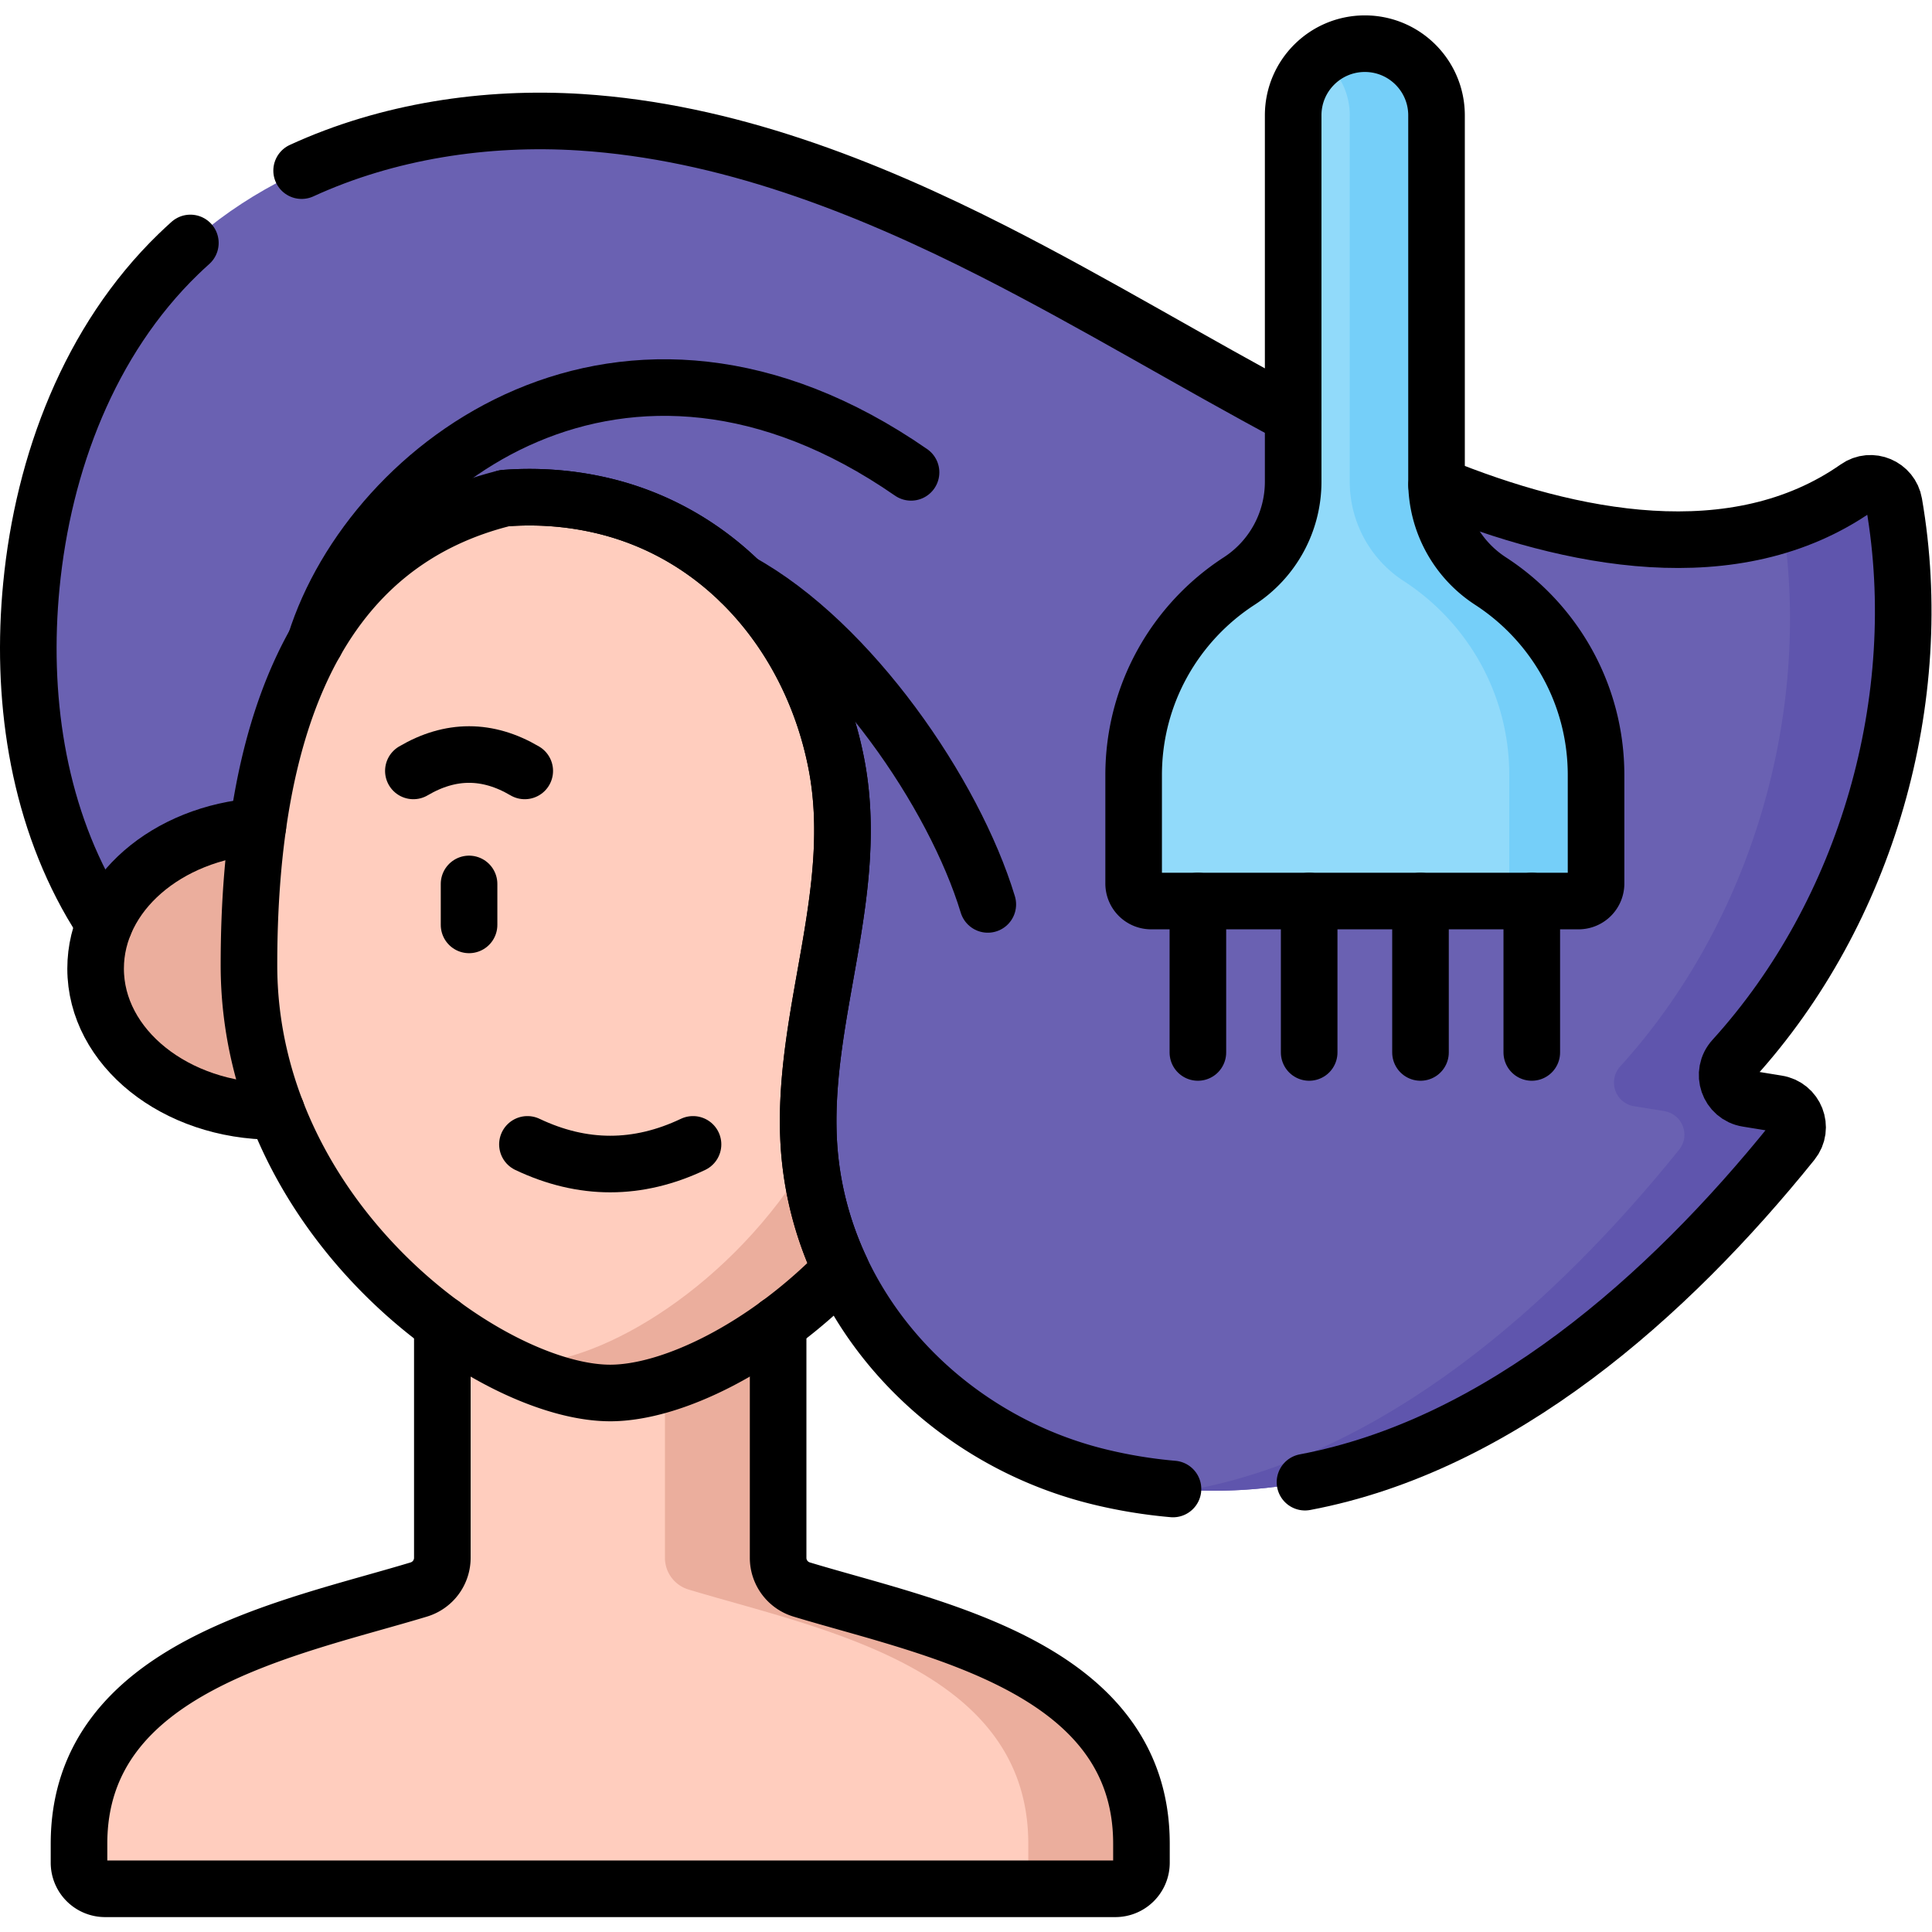
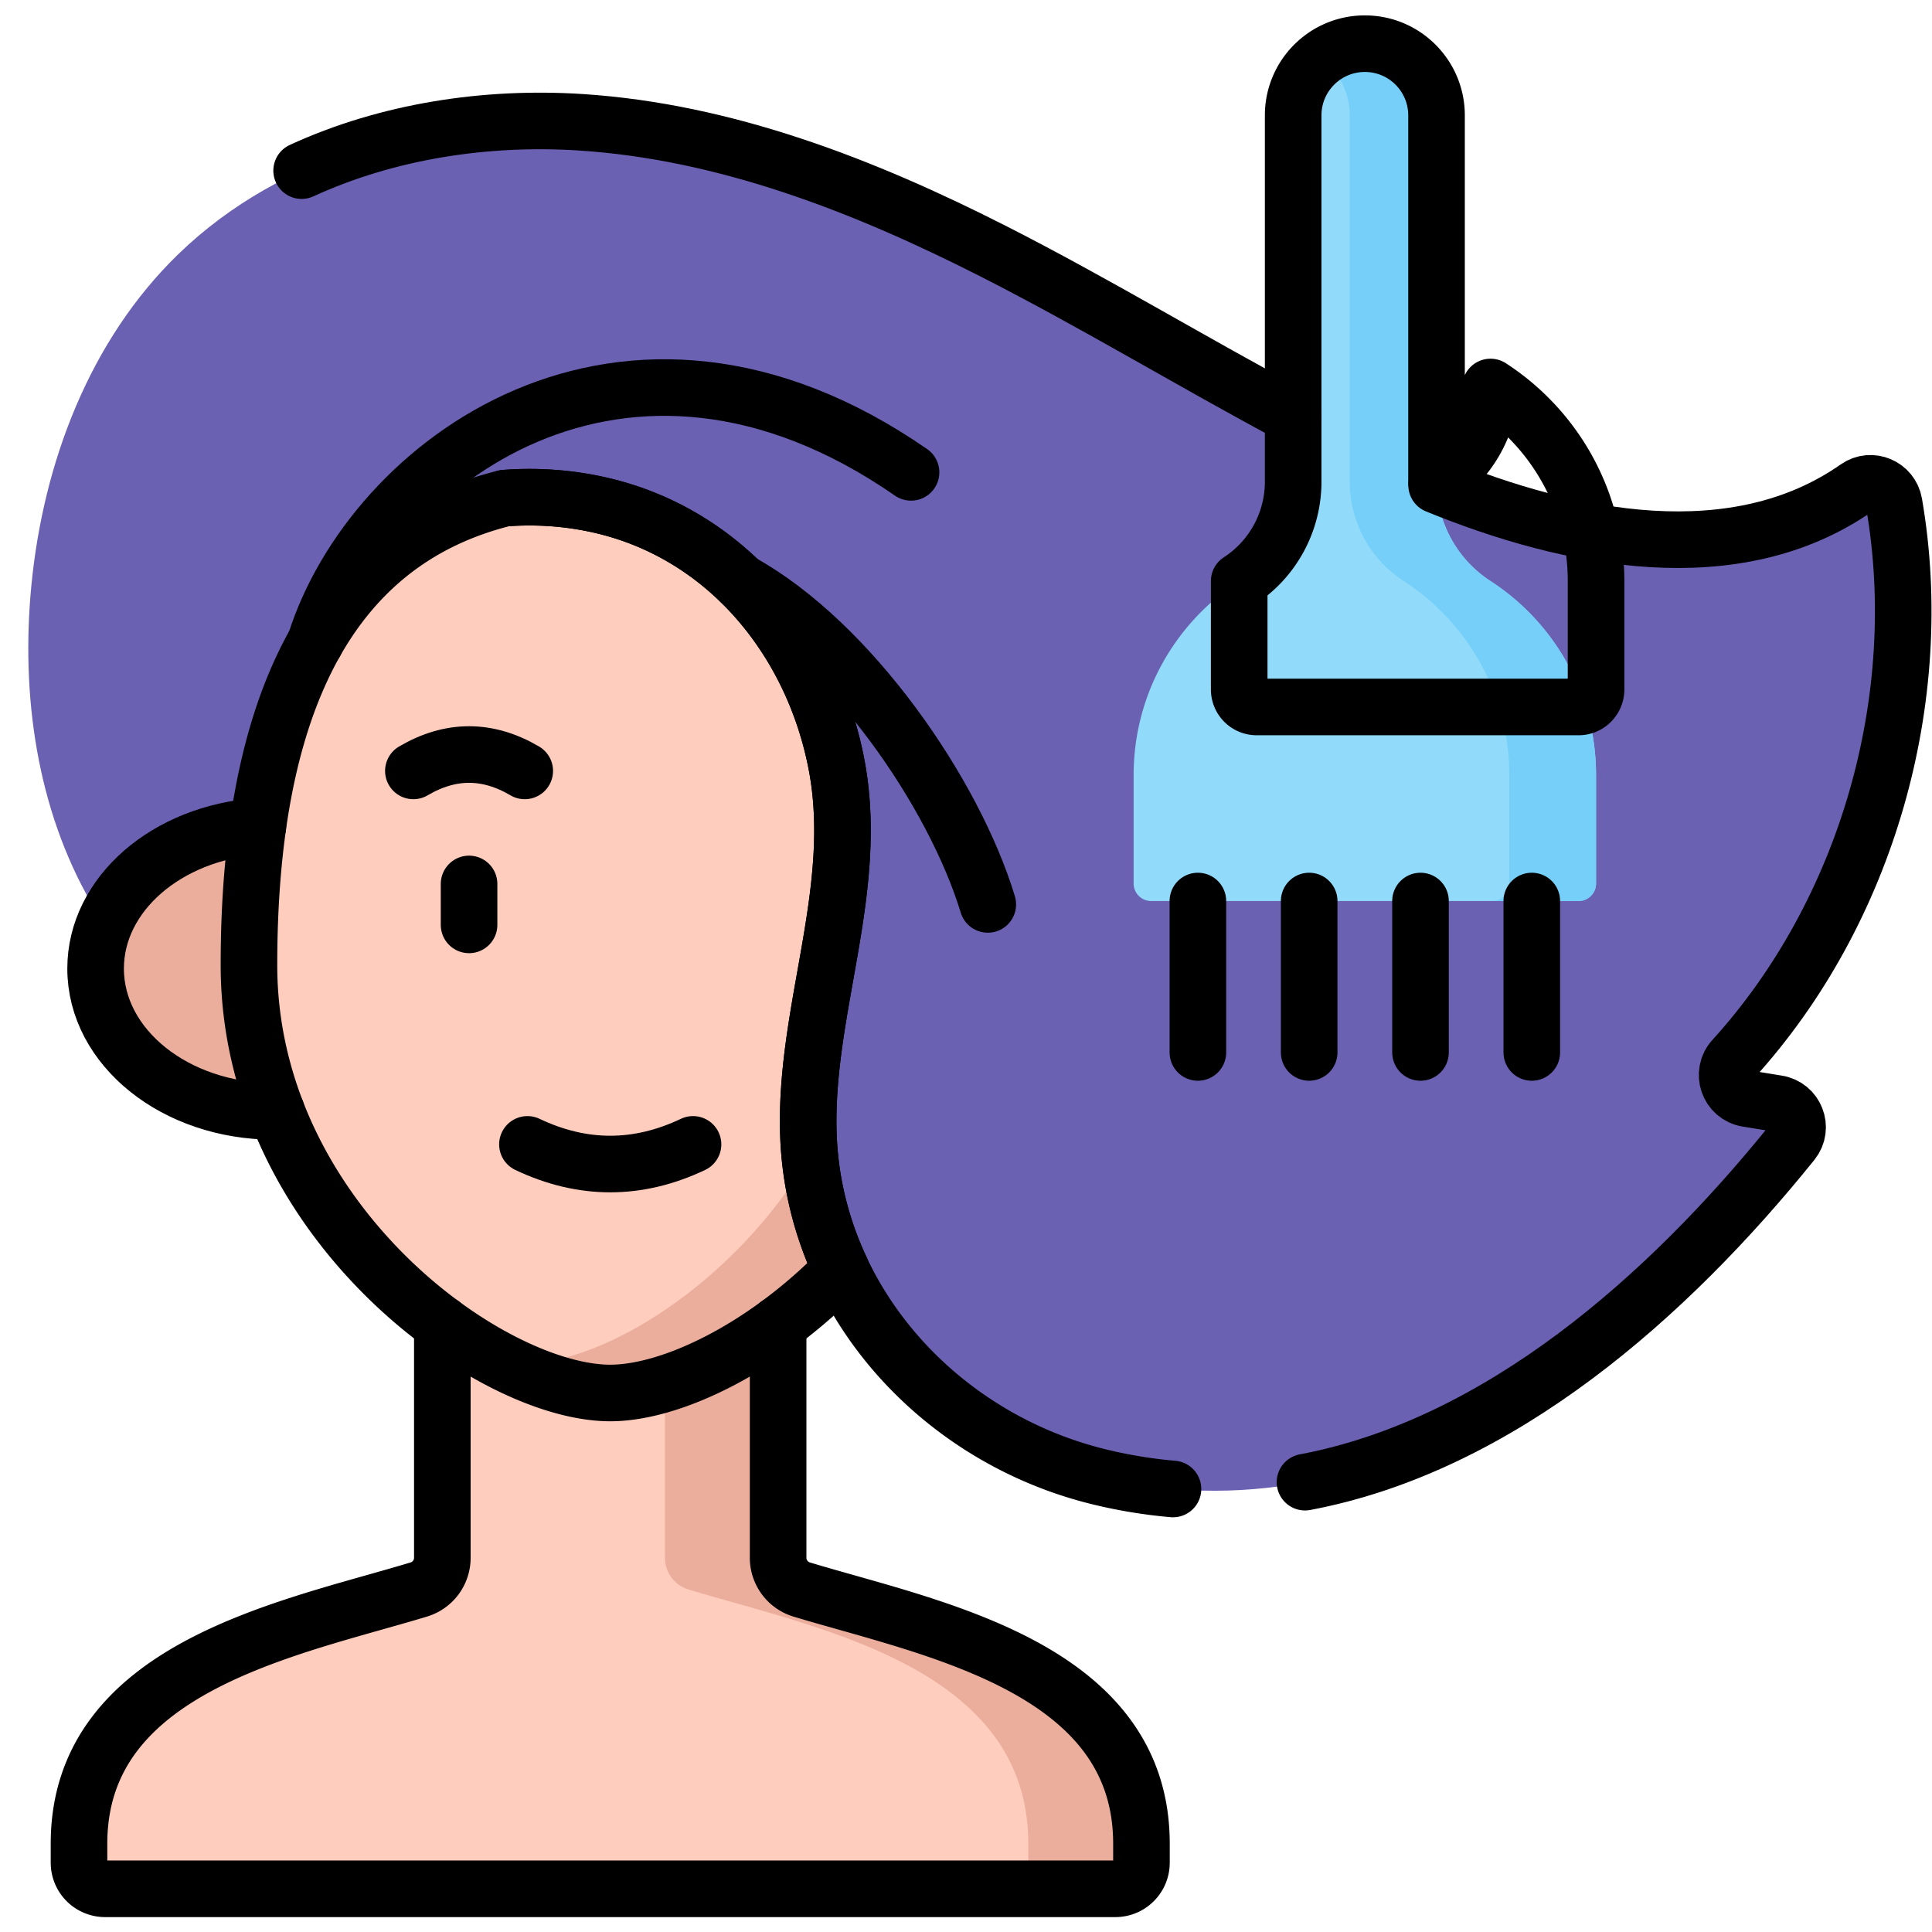
<svg xmlns="http://www.w3.org/2000/svg" version="1.1" width="512" height="512" x="0" y="0" viewBox="0 0 682.667 682.667" style="enable-background:new 0 0 512 512" xml:space="preserve" class="">
  <g>
    <defs>
      <clipPath id="a" clipPathUnits="userSpaceOnUse">
        <path d="M0 512h512V0H0Z" fill="#000000" opacity="1" data-original="#000000" />
      </clipPath>
    </defs>
    <g clip-path="url(#a)" transform="matrix(1.333 0 0 -1.333 0 682.667)">
      <path d="M0 0c-44.157-54.803-109.049-106.897-183.729-88.715-30.065 7.324-55.65 27.803-68.414 54.97-5.106 10.847-8.171 22.764-8.651 35.339-1.27 33.265 13.88 65.304 7.392 98.748-6.4 32.942-29.386 61.046-62.785 68.571-8.25 1.861-16.722 2.441-25.105 1.805-22.174-5.507-42.15-19.018-54.58-46.899-8.294-18.583-13.232-43.577-13.232-76.842 0-8.595 1.025-16.833 2.898-24.67-18.539 8.316-34.347 23.198-44.604 40.923-14.558 25.161-18.772 55.372-15.974 84.301 3.143 32.54 15.451 65.059 38.917 87.823 27.658 26.855 68.248 37.479 106.708 34.993 38.471-2.475 75.248-16.822 109.605-34.302 34.359-17.491 66.999-38.259 101.725-54.97 37.457-18.037 89.773-33.6 126.952-7.57 3.79 2.665 9.064.413 9.855-4.158 8.952-51.848-7.236-108.335-42.574-147.252-3.412-3.746-1.349-9.765 3.657-10.568 2.641-.413 5.294-.87 7.937-1.282C.836 9.498 3.076 3.813 0 0" style="fill-opacity:1;fill-rule:nonzero;stroke:none" transform="translate(475.097 209.369)" fill="#6a61b2" data-original="#6a61b2" class="" />
-       <path d="M0 0c-2.643.413-5.296.87-7.937 1.282-5.006.803-7.068 6.822-3.657 10.568 35.339 38.918 51.526 95.404 42.573 147.253-.791 4.57-6.064 6.822-9.854 4.158-6.16-4.313-12.737-7.478-19.592-9.685C9.175 102.706-7.055 47.888-41.595 9.85-45.006 6.104-42.943.085-37.938-.718c2.642-.412 5.295-.869 7.937-1.282 4.839-.747 7.079-6.432 4.003-10.245-33.125-41.111-77.919-80.697-129.76-90.236 64.56-3.312 120.399 43.384 159.76 92.236C7.079-6.432 4.838-.747 0 0" style="fill-opacity:1;fill-rule:nonzero;stroke:none" transform="translate(471.095 219.613)" fill="#5f55ad" data-original="#5f55ad" />
      <path d="M0 0v72.026h-89.017V0a8.764 8.764 0 0 0-6.226-8.39c-34.173-10.35-90.082-20.445-90.082-67.377v-5.051a6.918 6.918 0 0 1 6.919-6.919H89.39a6.919 6.919 0 0 1 6.919 6.919v5.051c0 46.932-55.91 57.027-90.082 67.377A8.764 8.764 0 0 0 0 0" style="fill-opacity:1;fill-rule:nonzero;stroke:none" transform="translate(206.264 99.184)" fill="#ffcdbe" data-original="#ffcdbe" />
      <path d="M0 0a8.765 8.765 0 0 0-6.227 8.39v72.027h-30V8.39A8.764 8.764 0 0 1-30 0C4.173-10.35 60.082-20.445 60.082-67.376v-5.052a6.92 6.92 0 0 0-6.919-6.919h30a6.92 6.92 0 0 1 6.919 6.919v5.052C90.082-20.445 34.173-10.35 0 0" style="fill-opacity:1;fill-rule:nonzero;stroke:none" transform="translate(212.49 90.793)" fill="#ebae9d" data-original="#ebae9d" />
      <path d="M0 0c-26.104 0-47.267-16.944-47.267-37.847 0-20.902 21.163-37.846 47.267-37.846 26.104 0 47.266 16.944 47.266 37.846C47.266-16.944 26.104 0 0 0" style="fill-opacity:1;fill-rule:nonzero;stroke:none" transform="translate(72.61 293.226)" fill="#ebae9d" data-original="#ebae9d" />
      <path d="M0 0c.479-12.575 3.545-24.492 8.651-35.338C-11.561-56.096-36.23-68.08-52.551-68.08c-27.858 0-80.053 34.915-92.861 88.793a105.883 105.883 0 0 0-2.899 24.67c0 33.265 4.939 58.259 13.233 76.843 12.43 27.88 32.406 41.392 54.58 46.899 8.383.635 16.855.055 25.104-1.806 33.4-7.525 56.386-35.629 62.786-68.571C13.88 65.305-1.271 33.266 0 0" style="fill-opacity:1;fill-rule:nonzero;stroke:none" transform="translate(214.303 210.962)" fill="#ffcdbe" data-original="#ffcdbe" />
      <path d="M0 0c-1.865 0-3.847.172-5.919.505 10.551-5.422 20.606-8.33 28.638-8.33 16.32 0 40.991 11.985 61.202 32.742-4.384 9.313-7.259 19.418-8.289 30.048C55.321 20.771 20.672 0 0 0" style="fill-opacity:1;fill-rule:nonzero;stroke:none" transform="translate(139.033 150.707)" fill="#ebae9d" data-original="#ebae9d" />
      <path d="M0 0v97.105c0 10.493-8.507 19-19 19s-19-8.507-19-19V0a31.393 31.393 0 0 0-14.308-26.343c-16.838-10.92-27.98-29.876-27.98-51.441v-28.74a4.636 4.636 0 0 1 4.636-4.637H37.652a4.636 4.636 0 0 1 4.636 4.637v28.74c0 21.565-11.142 40.521-27.98 51.441A31.393 31.393 0 0 0 0 0" style="fill-opacity:1;fill-rule:nonzero;stroke:none" transform="translate(380.787 384.449)" fill="#91dafa" data-original="#91dafa" />
      <path d="M0 0a31.394 31.394 0 0 0-14.308 26.343v97.105c0 10.493-8.505 19-19 19-4.328 0-8.305-1.464-11.5-3.9 4.551-3.472 7.5-8.935 7.5-15.1V26.343A31.394 31.394 0 0 1-23 0C-6.161-10.92 4.98-29.875 4.98-51.44v-28.741a4.635 4.635 0 0 0-4.635-4.636h23a4.635 4.635 0 0 1 4.635 4.636v28.74C27.98-29.875 16.839-10.92 0 0" style="fill-opacity:1;fill-rule:nonzero;stroke:none" transform="translate(395.095 358.106)" fill="#75cff9" data-original="#75cff9" />
-       <path d="M0 0c-1.18 1.78-2.31 3.6-3.38 5.44-14.559 25.16-18.78 55.37-15.98 84.3 3.15 32.539 15.45 65.059 38.92 87.819 1.06 1.03 2.14 2.03 3.23 3.01" style="stroke-width:15;stroke-linecap:round;stroke-linejoin:round;stroke-miterlimit:10;stroke-dasharray:none;stroke-opacity:1" transform="translate(27.673 267.158)" fill="none" stroke="#000000" stroke-width="15" stroke-linecap="round" stroke-linejoin="round" stroke-miterlimit="10" stroke-dasharray="none" stroke-opacity="" data-original="#000000" class="" />
      <path d="M0 0a129.905 129.905 0 0 0-19.561 3.22c-30.065 7.324-55.65 27.803-68.414 54.97-5.105 10.847-8.171 22.764-8.65 35.339-1.271 33.265 13.879 65.304 7.391 98.747-6.4 32.942-29.386 61.046-62.785 68.571-8.25 1.861-16.721 2.441-25.105 1.805" style="stroke-width:15;stroke-linecap:round;stroke-linejoin:round;stroke-miterlimit:10;stroke-dasharray:none;stroke-opacity:1" transform="translate(310.93 117.432)" fill="none" stroke="#000000" stroke-width="15" stroke-linecap="round" stroke-linejoin="round" stroke-miterlimit="10" stroke-dasharray="none" stroke-opacity="" data-original="#000000" class="" />
      <path d="M0 0c35.46-14.5 79.14-23.24 111.409-.65 3.79 2.67 9.061.42 9.851-4.15 8.96-51.85-7.231-108.34-42.571-147.259-3.41-3.74-1.349-9.76 3.661-10.56 2.639-.42 5.29-.87 7.929-1.29 4.84-.74 7.08-6.43 4.01-10.24-32.999-40.96-77.589-80.4-129.179-90.13" style="stroke-width:15;stroke-linecap:round;stroke-linejoin:round;stroke-miterlimit:10;stroke-dasharray:none;stroke-opacity:1" transform="translate(380.812 383.518)" fill="none" stroke="#000000" stroke-width="15" stroke-linecap="round" stroke-linejoin="round" stroke-miterlimit="10" stroke-dasharray="none" stroke-opacity="" data-original="#000000" class="" />
      <path d="M0 0c22.77 10.46 48.829 14.44 73.989 12.82 38.47-2.48 75.25-16.83 109.6-34.31 26.859-13.67 52.67-29.35 79.25-43.53" style="stroke-width:15;stroke-linecap:round;stroke-linejoin:round;stroke-miterlimit:10;stroke-dasharray:none;stroke-opacity:1" transform="translate(79.953 466.897)" fill="none" stroke="#000000" stroke-width="15" stroke-linecap="round" stroke-linejoin="round" stroke-miterlimit="10" stroke-dasharray="none" stroke-opacity="" data-original="#000000" class="" />
      <path d="M0 0v-61.92a8.77 8.77 0 0 1 6.23-8.39c34.17-10.35 90.08-20.44 90.08-67.37v-5.049c0-3.831-3.1-6.92-6.92-6.92h-267.788a6.915 6.915 0 0 0-6.92 6.92v5.049c0 46.93 55.909 57.02 90.079 67.37a8.77 8.77 0 0 1 6.23 8.39V-.01" style="stroke-width:15;stroke-linecap:round;stroke-linejoin:round;stroke-miterlimit:10;stroke-dasharray:none;stroke-opacity:1" transform="translate(206.262 161.099)" fill="none" stroke="#000000" stroke-width="15" stroke-linecap="round" stroke-linejoin="round" stroke-miterlimit="10" stroke-dasharray="none" stroke-opacity="" data-original="#000000" class="" />
      <path d="M0 0v40.14" style="stroke-width:15;stroke-linecap:round;stroke-linejoin:round;stroke-miterlimit:10;stroke-dasharray:none;stroke-opacity:1" transform="translate(317.531 233.148)" fill="none" stroke="#000000" stroke-width="15" stroke-linecap="round" stroke-linejoin="round" stroke-miterlimit="10" stroke-dasharray="none" stroke-opacity="" data-original="#000000" class="" />
      <path d="M0 0v40.14" style="stroke-width:15;stroke-linecap:round;stroke-linejoin:round;stroke-miterlimit:10;stroke-dasharray:none;stroke-opacity:1" transform="translate(347.031 233.148)" fill="none" stroke="#000000" stroke-width="15" stroke-linecap="round" stroke-linejoin="round" stroke-miterlimit="10" stroke-dasharray="none" stroke-opacity="" data-original="#000000" class="" />
      <path d="M0 0v40.14" style="stroke-width:15;stroke-linecap:round;stroke-linejoin:round;stroke-miterlimit:10;stroke-dasharray:none;stroke-opacity:1" transform="translate(376.541 233.148)" fill="none" stroke="#000000" stroke-width="15" stroke-linecap="round" stroke-linejoin="round" stroke-miterlimit="10" stroke-dasharray="none" stroke-opacity="" data-original="#000000" class="" />
      <path d="M0 0v40.14" style="stroke-width:15;stroke-linecap:round;stroke-linejoin:round;stroke-miterlimit:10;stroke-dasharray:none;stroke-opacity:1" transform="translate(406.041 233.148)" fill="none" stroke="#000000" stroke-width="15" stroke-linecap="round" stroke-linejoin="round" stroke-miterlimit="10" stroke-dasharray="none" stroke-opacity="" data-original="#000000" class="" />
      <path d="M0 0c-24.109-1.72-43.01-17.94-43.01-37.69 0-20.9 21.16-37.85 47.27-37.85.23 0 .45 0 .68.01" style="stroke-width:15;stroke-linecap:round;stroke-linejoin:round;stroke-miterlimit:10;stroke-dasharray:none;stroke-opacity:1" transform="translate(68.353 293.068)" fill="none" stroke="#000000" stroke-width="15" stroke-linecap="round" stroke-linejoin="round" stroke-miterlimit="10" stroke-dasharray="none" stroke-opacity="" data-original="#000000" class="" />
      <path d="M0 0c.479-12.575 3.545-24.492 8.65-35.338C-11.561-56.096-36.23-68.08-52.552-68.08c-27.858 0-80.052 34.915-92.861 88.793a105.936 105.936 0 0 0-2.899 24.67c0 33.265 4.939 58.259 13.233 76.842 12.431 27.88 32.407 41.392 54.58 46.899 8.384.635 16.855.056 25.105-1.806 33.399-7.525 56.385-35.629 62.785-68.57C13.879 65.304-1.271 33.265 0 0Z" style="stroke-width:15;stroke-linecap:round;stroke-linejoin:round;stroke-miterlimit:10;stroke-dasharray:none;stroke-opacity:1" transform="translate(214.306 210.96)" fill="none" stroke="#000000" stroke-width="15" stroke-linecap="round" stroke-linejoin="round" stroke-miterlimit="10" stroke-dasharray="none" stroke-opacity="" data-original="#000000" class="" />
      <path d="M0 0c14.632-6.947 29.263-6.947 43.895 0" style="stroke-width:15;stroke-linecap:round;stroke-linejoin:round;stroke-miterlimit:10;stroke-dasharray:none;stroke-opacity:1" transform="translate(139.81 208.78)" fill="none" stroke="#000000" stroke-width="15" stroke-linecap="round" stroke-linejoin="round" stroke-miterlimit="10" stroke-dasharray="none" stroke-opacity="" data-original="#000000" class="" />
      <path d="M0 0v-10.855" style="stroke-width:15;stroke-linecap:round;stroke-linejoin:round;stroke-miterlimit:10;stroke-dasharray:none;stroke-opacity:1" transform="translate(124.337 277.817)" fill="none" stroke="#000000" stroke-width="15" stroke-linecap="round" stroke-linejoin="round" stroke-miterlimit="10" stroke-dasharray="none" stroke-opacity="" data-original="#000000" class="" />
      <path d="M0 0c9.842 5.79 19.684 5.79 29.525 0" style="stroke-width:15;stroke-linecap:round;stroke-linejoin:round;stroke-miterlimit:10;stroke-dasharray:none;stroke-opacity:1" transform="translate(109.574 307.777)" fill="none" stroke="#000000" stroke-width="15" stroke-linecap="round" stroke-linejoin="round" stroke-miterlimit="10" stroke-dasharray="none" stroke-opacity="" data-original="#000000" class="" />
      <path d="M0 0c14.946 47.484 81.845 97.812 157.925 45.102" style="stroke-width:15;stroke-linecap:round;stroke-linejoin:round;stroke-miterlimit:10;stroke-dasharray:none;stroke-opacity:1" transform="translate(83.574 341.817)" fill="none" stroke="#000000" stroke-width="15" stroke-linecap="round" stroke-linejoin="round" stroke-miterlimit="10" stroke-dasharray="none" stroke-opacity="" data-original="#000000" class="" />
      <path d="M0 0c29.201-16.087 56.665-56.054 65.591-85.514" style="stroke-width:15;stroke-linecap:round;stroke-linejoin:round;stroke-miterlimit:10;stroke-dasharray:none;stroke-opacity:1" transform="translate(196.252 357.904)" fill="none" stroke="#000000" stroke-width="15" stroke-linecap="round" stroke-linejoin="round" stroke-miterlimit="10" stroke-dasharray="none" stroke-opacity="" data-original="#000000" class="" />
-       <path d="M0 0v97.104c0 10.494-8.507 19-19 19-10.494 0-19.001-8.506-19.001-19V0a31.392 31.392 0 0 0-14.307-26.343c-16.838-10.92-27.98-29.875-27.98-51.441v-28.74a4.636 4.636 0 0 1 4.636-4.636H37.651a4.636 4.636 0 0 1 4.636 4.636v28.74c0 21.566-11.141 40.521-27.98 51.441A31.394 31.394 0 0 0 0 0Z" style="stroke-width:15;stroke-linecap:round;stroke-linejoin:round;stroke-miterlimit:10;stroke-dasharray:none;stroke-opacity:1" transform="translate(380.79 384.446)" fill="none" stroke="#000000" stroke-width="15" stroke-linecap="round" stroke-linejoin="round" stroke-miterlimit="10" stroke-dasharray="none" stroke-opacity="" data-original="#000000" class="" />
+       <path d="M0 0v97.104c0 10.494-8.507 19-19 19-10.494 0-19.001-8.506-19.001-19V0a31.392 31.392 0 0 0-14.307-26.343v-28.74a4.636 4.636 0 0 1 4.636-4.636H37.651a4.636 4.636 0 0 1 4.636 4.636v28.74c0 21.566-11.141 40.521-27.98 51.441A31.394 31.394 0 0 0 0 0Z" style="stroke-width:15;stroke-linecap:round;stroke-linejoin:round;stroke-miterlimit:10;stroke-dasharray:none;stroke-opacity:1" transform="translate(380.79 384.446)" fill="none" stroke="#000000" stroke-width="15" stroke-linecap="round" stroke-linejoin="round" stroke-miterlimit="10" stroke-dasharray="none" stroke-opacity="" data-original="#000000" class="" />
    </g>
  </g>
</svg>